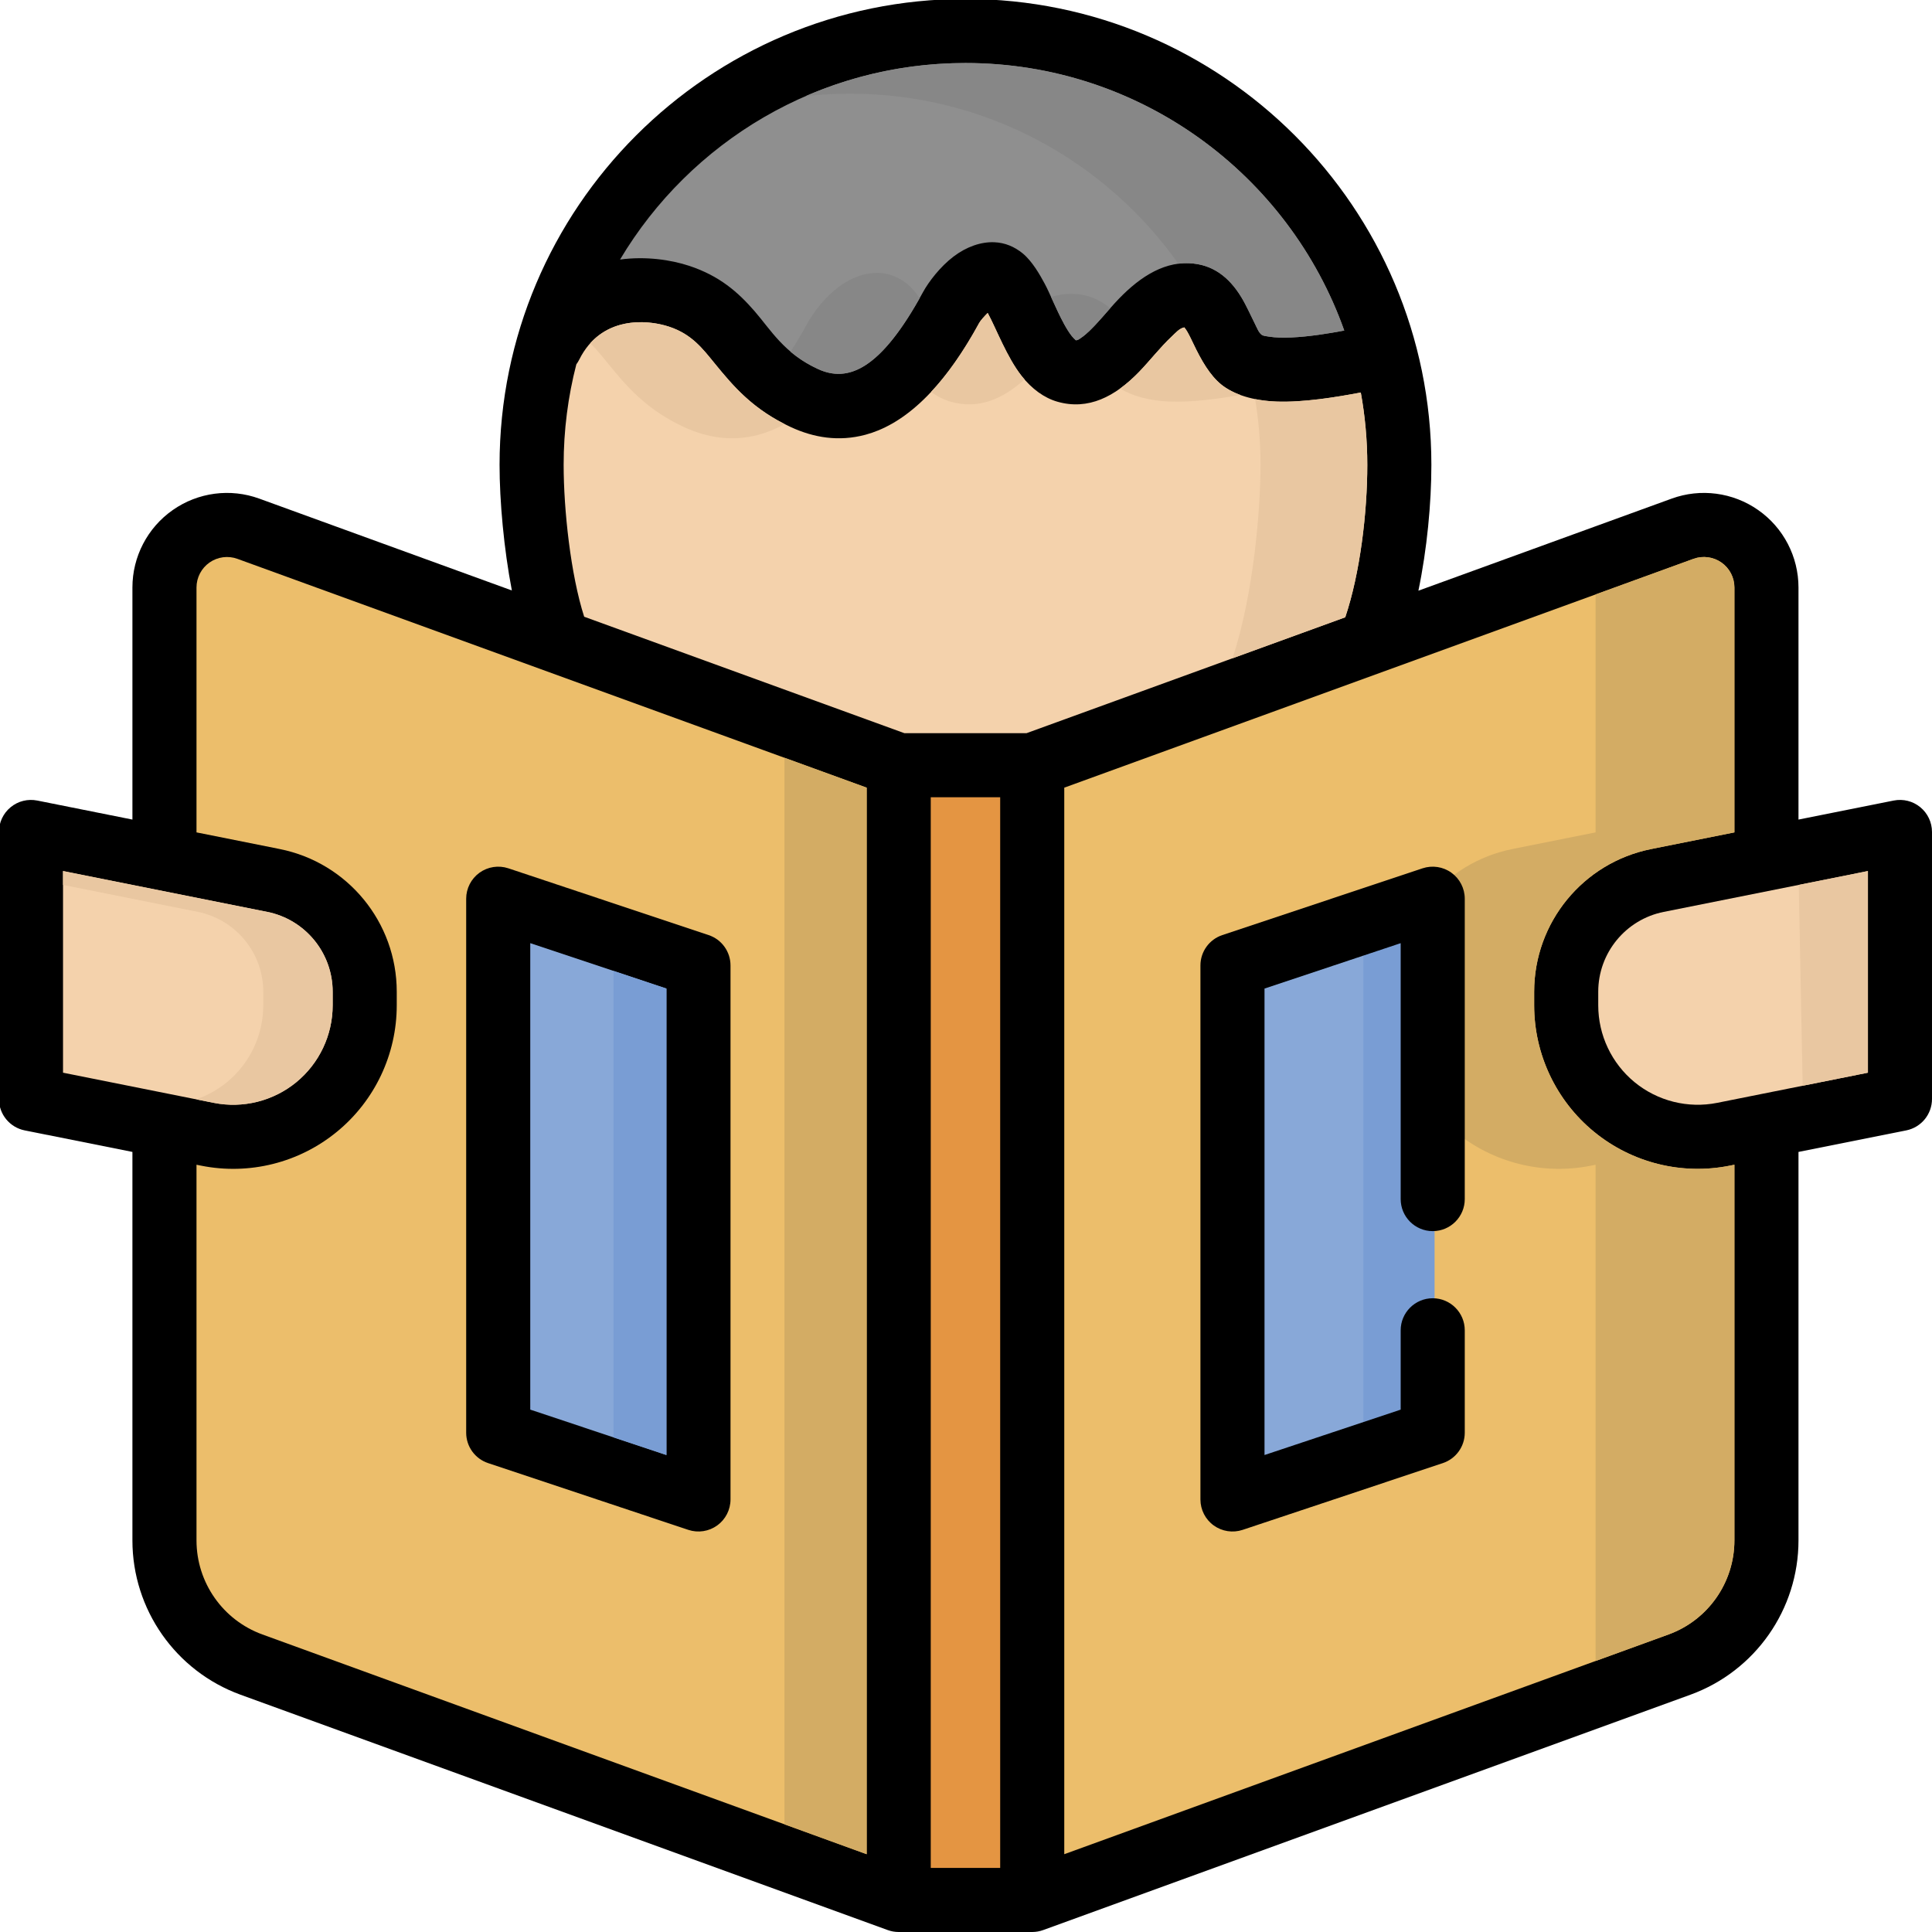
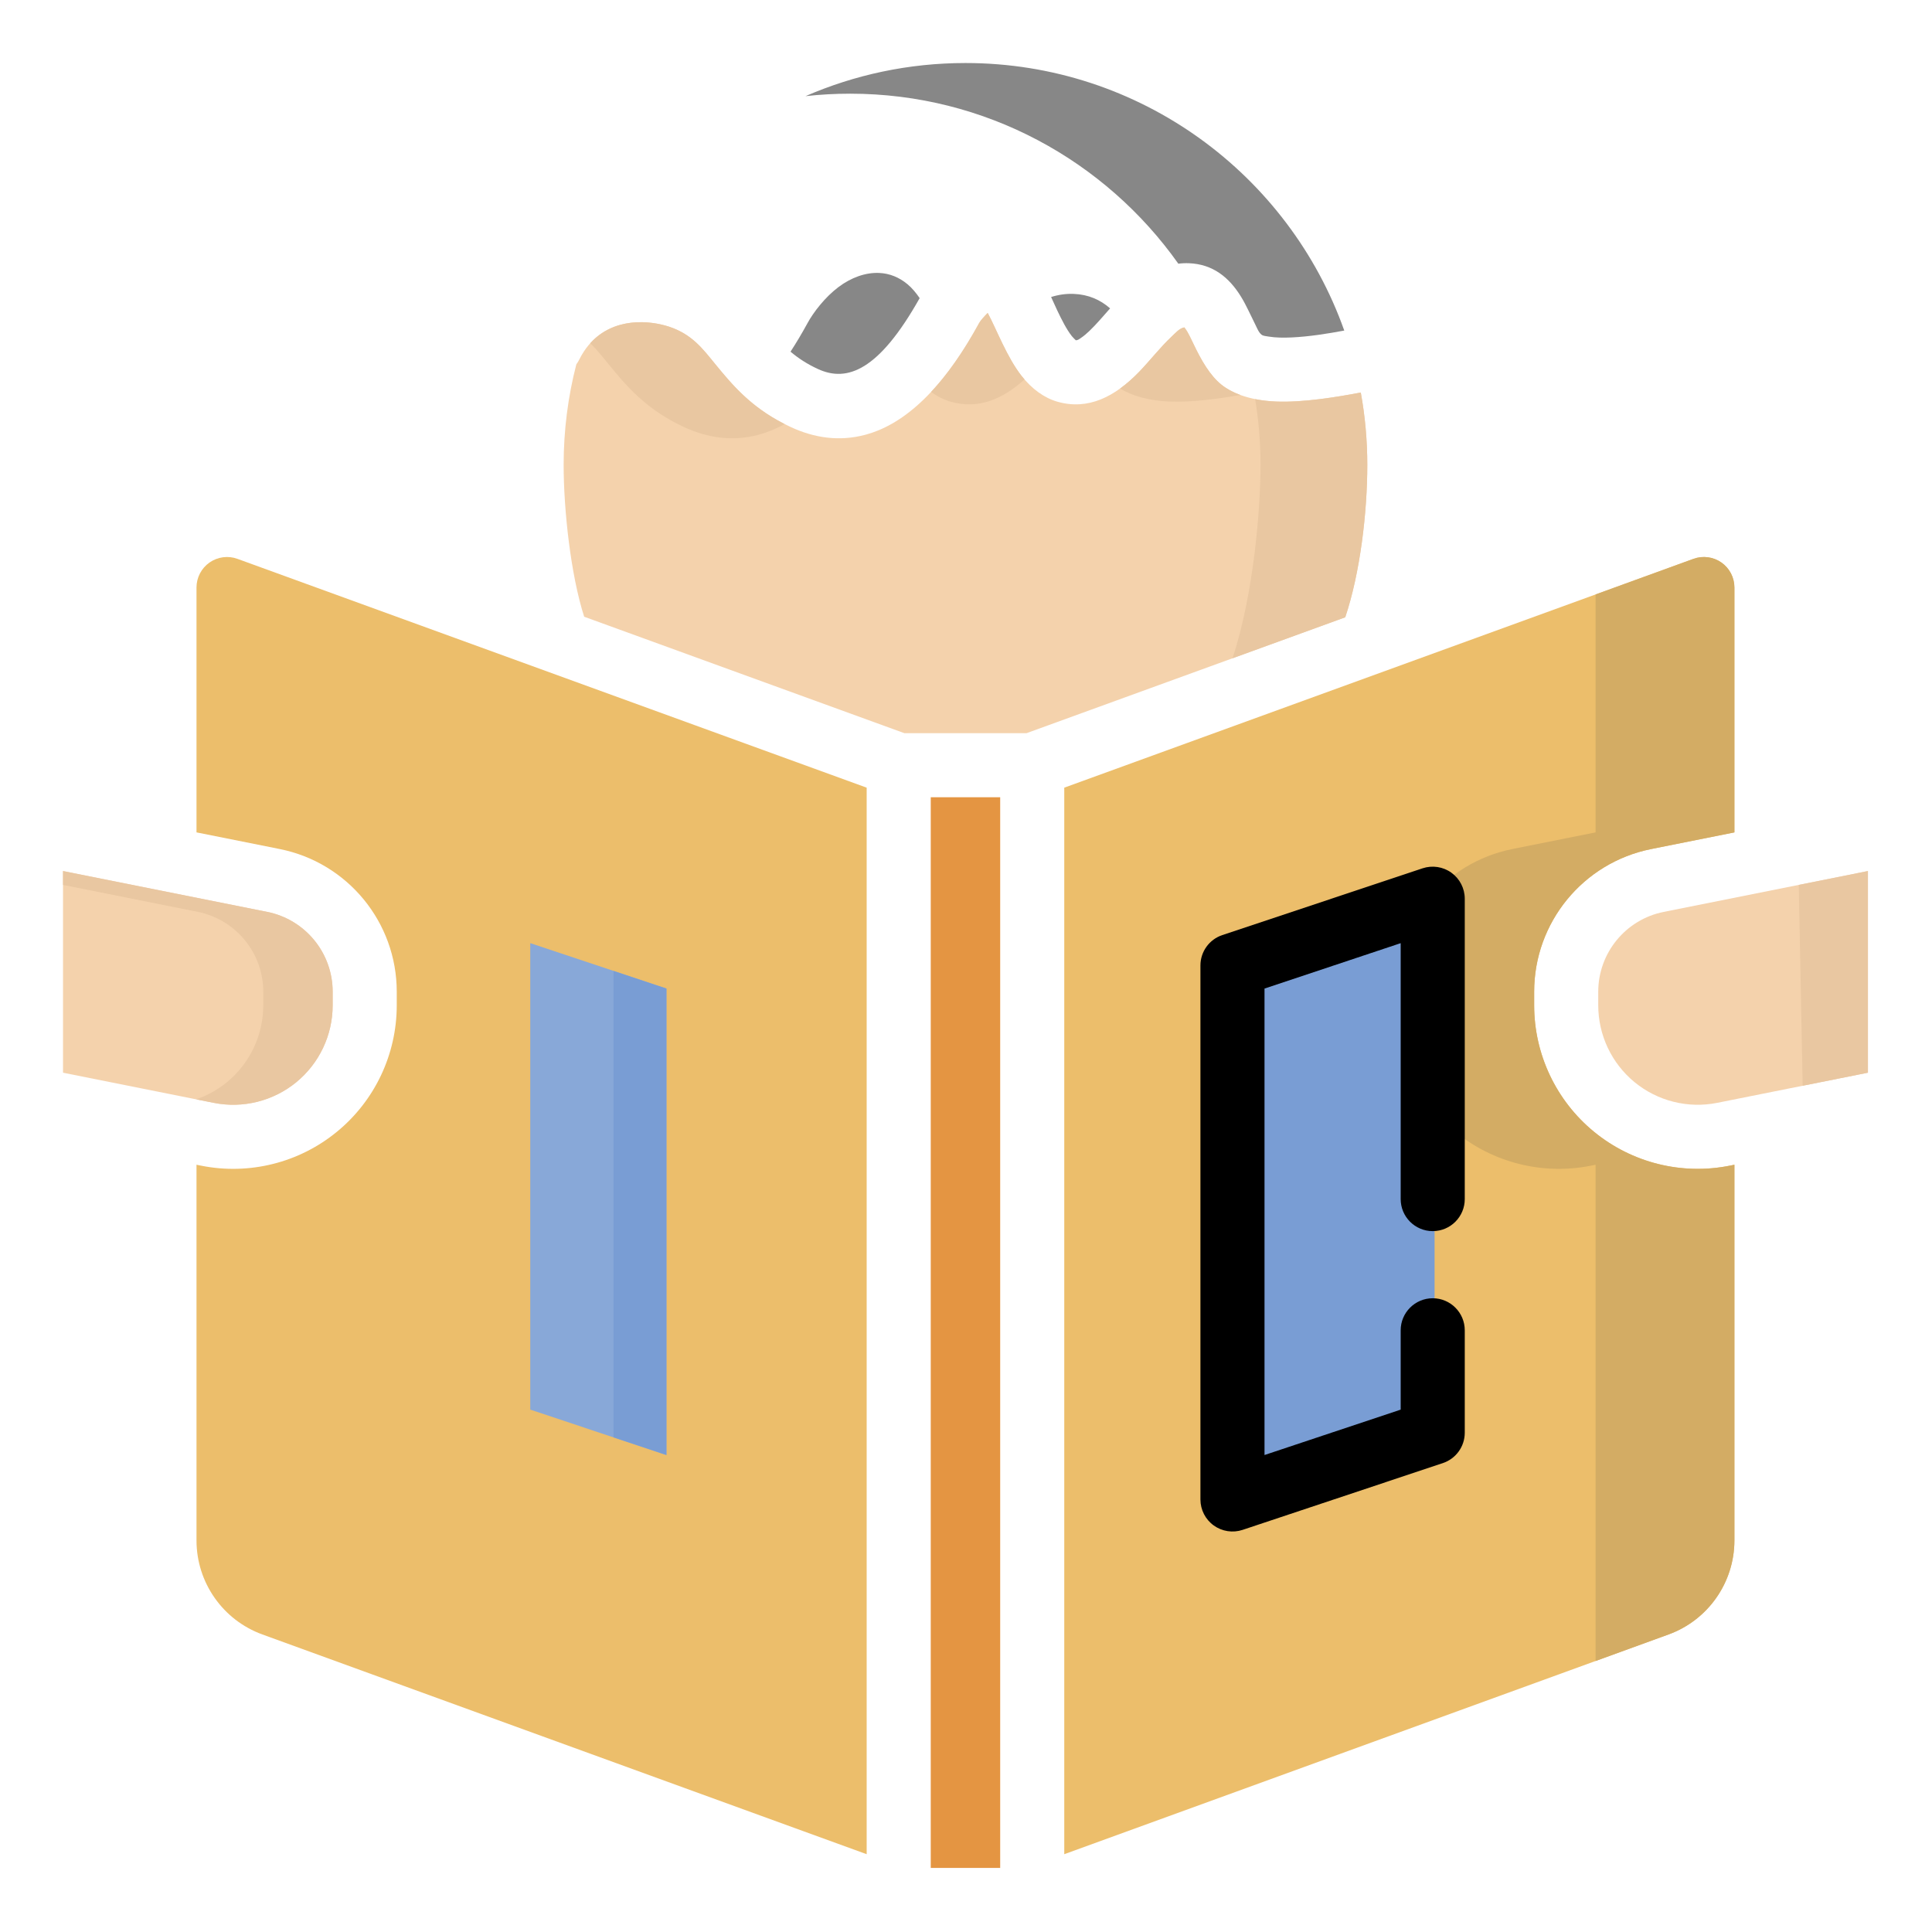
<svg xmlns="http://www.w3.org/2000/svg" clip-rule="evenodd" fill-rule="evenodd" height="60.3" preserveAspectRatio="xMidYMid meet" stroke-linejoin="round" stroke-miterlimit="2" version="1.0" viewBox="3.2 3.2 60.3 60.3" width="60.3" zoomAndPan="magnify">
  <g>
    <g id="change1_1">
-       <path d="M7.333,39.153l-3.362,-0.672c-0.468,-0.094 -0.804,-0.504 -0.804,-0.981l-0,-8.333c-0,-0.3 0.134,-0.584 0.366,-0.774c0.231,-0.19 0.536,-0.266 0.83,-0.207l2.97,0.594l0,-7.243c0,-0.963 0.47,-1.866 1.259,-2.418c0.788,-0.553 1.797,-0.686 2.702,-0.356l7.882,2.866c-0.25,-1.3 -0.384,-2.789 -0.384,-3.921c-0,-8.025 6.516,-14.541 14.541,-14.541c8.026,-0 14.542,6.516 14.542,14.541c0,1.201 -0.136,2.633 -0.405,3.928l7.903,-2.873c0.905,-0.33 1.913,-0.197 2.702,0.356c0.789,0.552 1.258,1.455 1.258,2.418l0,7.243l2.971,-0.594c0.294,-0.059 0.598,0.017 0.83,0.207c0.232,0.19 0.366,0.474 0.366,0.774l0,8.333c0,0.477 -0.336,0.887 -0.804,0.981l-3.363,0.672l0,12.124c0,2.155 -1.348,4.08 -3.373,4.817l-20.202,7.346c-0.108,0.04 -0.224,0.06 -0.341,0.06l-4.167,0c-0.118,0 -0.233,-0.02 -0.342,-0.06l-20.201,-7.346c-2.025,-0.737 -3.374,-2.661 -3.374,-4.817l0,-12.124Z" />
-     </g>
+       </g>
    <g id="change2_1">
      <path d="M9.333,29.18l2.599,0.52c2.123,0.425 3.651,2.289 3.651,4.453l0,0.424c0,1.529 -0.685,2.978 -1.868,3.947c-1.182,0.97 -2.737,1.358 -4.237,1.058l-0.145,-0.029l0,11.725c0,1.314 0.822,2.487 2.057,2.936l18.86,6.858l-0,-33.288l-19.64,-7.142c-0.291,-0.106 -0.617,-0.063 -0.871,0.115c-0.254,0.178 -0.406,0.469 -0.406,0.78l0,7.643Z" fill="#ecbe6b" />
    </g>
    <g id="change3_1">
-       <path d="M27.684,60.139l0,-33.288l2.566,0.933l0,33.288l-2.566,-0.933Z" fill="#d3ac64" />
-     </g>
+       </g>
    <g id="change4_1">
      <path d="M21.433,22.449l9.993,3.634l3.814,0l9.947,-3.617c0.466,-1.385 0.688,-3.274 0.688,-4.758c0,-0.77 -0.07,-1.525 -0.203,-2.257c-0.778,0.147 -1.802,0.314 -2.637,0.282c-0.717,-0.028 -1.321,-0.215 -1.71,-0.525c-0.362,-0.289 -0.634,-0.768 -0.873,-1.27c-0.065,-0.135 -0.129,-0.271 -0.2,-0.394c-0.022,-0.038 -0.06,-0.09 -0.087,-0.126c-0.152,0.027 -0.268,0.166 -0.4,0.29c-0.35,0.328 -0.675,0.749 -1.013,1.099c-0.749,0.773 -1.587,1.205 -2.548,0.931c-0.413,-0.118 -0.798,-0.399 -1.12,-0.806c-0.452,-0.574 -0.785,-1.457 -1.038,-1.929c-0.006,-0.01 -0.013,-0.022 -0.02,-0.035c-0.108,0.109 -0.222,0.234 -0.265,0.313c-1.242,2.278 -2.487,3.202 -3.546,3.487c-0.839,0.225 -1.62,0.09 -2.325,-0.235c-1.193,-0.55 -1.807,-1.285 -2.381,-1.987c-0.376,-0.46 -0.713,-0.914 -1.424,-1.149c-0.726,-0.24 -2.131,-0.325 -2.804,1.023c-0.027,0.054 -0.058,0.105 -0.093,0.152c-0.259,1.003 -0.396,2.054 -0.396,3.136c-0,1.403 0.22,3.432 0.641,4.741Z" fill="#f4d2ac" />
    </g>
    <g id="change5_1">
      <path d="M41.668,23.746c0.669,-2.018 0.875,-4.71 0.875,-6.038c-0,-0.698 -0.058,-1.384 -0.168,-2.051c0.206,0.041 0.427,0.067 0.66,0.076c0.835,0.032 1.859,-0.135 2.637,-0.282c0.133,0.732 0.203,1.487 0.203,2.257c0,1.484 -0.222,3.373 -0.688,4.758l-3.519,1.28Zm0.246,-8.218c-0.703,0.122 -1.522,0.232 -2.211,0.205c-0.621,-0.024 -1.157,-0.167 -1.542,-0.407c0.203,-0.147 0.4,-0.322 0.591,-0.519c0.338,-0.35 0.663,-0.771 1.013,-1.099c0.132,-0.124 0.248,-0.263 0.4,-0.29c0.027,0.036 0.065,0.088 0.087,0.126c0.071,0.123 0.135,0.259 0.2,0.394c0.239,0.502 0.511,0.981 0.873,1.27c0.162,0.129 0.361,0.236 0.589,0.32Zm-6.738,-0.485c-0.686,0.621 -1.446,0.939 -2.304,0.695c-0.212,-0.061 -0.418,-0.164 -0.611,-0.306c0.492,-0.526 0.996,-1.227 1.5,-2.151c0.043,-0.079 0.157,-0.204 0.265,-0.313c0.007,0.013 0.014,0.025 0.02,0.035c0.253,0.472 0.586,1.355 1.038,1.929c0.03,0.038 0.061,0.075 0.092,0.111Zm-7.488,1.392c-0.278,0.156 -0.547,0.263 -0.805,0.333c-0.839,0.225 -1.62,0.09 -2.325,-0.235c-1.194,-0.55 -1.807,-1.285 -2.381,-1.987c-0.179,-0.219 -0.35,-0.438 -0.556,-0.631c0.731,-0.815 1.845,-0.723 2.464,-0.518c0.711,0.235 1.048,0.689 1.424,1.149c0.541,0.661 1.116,1.351 2.179,1.889Z" fill="#e9c7a1" />
    </g>
    <g id="change6_1">
-       <path d="M45.156,13.517c-1.726,-4.863 -6.37,-8.35 -11.823,-8.35c-4.581,-0 -8.593,2.462 -10.781,6.134c0.81,-0.109 1.593,0.009 2.161,0.197c0.943,0.312 1.52,0.819 2.03,1.405c0.519,0.597 0.925,1.325 1.985,1.814c0.942,0.435 1.959,0.023 3.277,-2.393c0.181,-0.332 0.541,-0.802 0.958,-1.118c0.4,-0.303 0.853,-0.464 1.276,-0.445c0.327,0.014 0.625,0.138 0.883,0.35c0.297,0.246 0.534,0.664 0.685,0.945c0.166,0.309 0.361,0.813 0.61,1.267c0.073,0.132 0.151,0.26 0.237,0.369c0.034,0.043 0.099,0.105 0.122,0.127c0.063,0.005 0.114,-0.039 0.168,-0.076c0.088,-0.059 0.173,-0.133 0.257,-0.213c0.267,-0.257 0.522,-0.572 0.786,-0.861c0.683,-0.749 1.456,-1.29 2.328,-1.253c0.735,0.03 1.248,0.436 1.626,1.056c0.159,0.261 0.292,0.567 0.435,0.851c0.062,0.123 0.107,0.25 0.197,0.322c0.053,0.042 0.135,0.045 0.223,0.06c0.214,0.035 0.46,0.039 0.717,0.027c0.547,-0.025 1.137,-0.12 1.643,-0.215Z" fill="#8f8f8f" />
-     </g>
+       </g>
    <g id="change7_1">
      <path d="M27.873,14.176c0.172,-0.262 0.349,-0.559 0.533,-0.895c0.18,-0.331 0.54,-0.801 0.958,-1.117c0.4,-0.303 0.852,-0.464 1.276,-0.445c0.327,0.014 0.625,0.137 0.882,0.35c0.142,0.117 0.271,0.274 0.382,0.436c-1.269,2.256 -2.258,2.636 -3.176,2.212c-0.346,-0.159 -0.622,-0.344 -0.855,-0.541Zm8.133,-1.706c0.229,-0.072 0.466,-0.107 0.71,-0.097c0.455,0.019 0.826,0.183 1.132,0.452c-0.215,0.243 -0.427,0.494 -0.647,0.705c-0.084,0.08 -0.169,0.154 -0.257,0.213c-0.054,0.037 -0.105,0.081 -0.168,0.076c-0.023,-0.022 -0.088,-0.084 -0.122,-0.127c-0.086,-0.109 -0.164,-0.237 -0.237,-0.369c-0.156,-0.285 -0.291,-0.589 -0.411,-0.853Zm3.971,-1.04c-2.273,-3.209 -6.015,-5.306 -10.243,-5.306c-0.471,0 -0.935,0.026 -1.393,0.077c1.53,-0.665 3.219,-1.034 4.992,-1.034c5.453,-0 10.097,3.487 11.823,8.35c-0.506,0.095 -1.096,0.19 -1.643,0.215c-0.257,0.012 -0.503,0.008 -0.717,-0.027c-0.088,-0.015 -0.17,-0.018 -0.223,-0.06c-0.09,-0.072 -0.135,-0.199 -0.197,-0.322c-0.143,-0.284 -0.276,-0.59 -0.435,-0.851c-0.378,-0.62 -0.891,-1.026 -1.626,-1.056c-0.115,-0.005 -0.227,0 -0.338,0.014Z" fill="#878787" />
    </g>
    <g id="change2_2">
      <path d="M57.333,29.18l0,-7.643c0,-0.311 -0.151,-0.602 -0.405,-0.78c-0.255,-0.178 -0.58,-0.221 -0.872,-0.115l-19.639,7.142l-0,33.288l18.859,-6.858c1.235,-0.449 2.057,-1.623 2.057,-2.937l0,-11.724l-0.145,0.029c-1.499,0.3 -3.054,-0.088 -4.237,-1.058c-1.182,-0.969 -1.868,-2.418 -1.868,-3.947l0,-0.424c0,-2.164 1.528,-4.028 3.651,-4.453l2.599,-0.52Z" fill="#ecbe6b" />
    </g>
    <g id="change3_2">
      <path d="M53,55.042l-0,-15.489l-0.145,0.029c-1.499,0.3 -3.054,-0.088 -4.237,-1.058c-1.182,-0.969 -1.868,-2.418 -1.868,-3.947l-0,-0.424c0,-2.164 1.528,-4.028 3.651,-4.453l2.599,-0.52l-0,-7.427l3.056,-1.111c0.292,-0.106 0.617,-0.063 0.872,0.115c0.254,0.178 0.405,0.469 0.405,0.78l0,7.643l-2.599,0.52c-2.123,0.425 -3.651,2.289 -3.651,4.453l0,0.424c0,1.529 0.686,2.978 1.868,3.947c1.183,0.97 2.738,1.358 4.237,1.058l0.145,-0.029l0,11.724c0,1.314 -0.822,2.488 -2.057,2.937l-2.276,0.828Z" fill="#d3ac64" />
    </g>
    <g id="change8_1">
      <path d="M34.417,61.5l-0,-33.417l-2.167,0l0,33.417l2.167,0Z" fill="#e49542" />
    </g>
    <g id="change4_2">
      <path d="M13.583,34.153l0,0.424c0,0.93 -0.417,1.811 -1.136,2.401c-0.719,0.589 -1.665,0.825 -2.577,0.643l-4.703,-0.941c-0,0 -0,-6.294 -0,-6.294l6.373,1.275c1.188,0.238 2.043,1.281 2.043,2.492Zm39.5,0c0,-1.211 0.856,-2.254 2.044,-2.492l6.373,-1.275l-0,6.294c0,0 -4.704,0.941 -4.704,0.941c-0.912,0.182 -1.857,-0.054 -2.577,-0.643c-0.719,-0.59 -1.136,-1.471 -1.136,-2.401l0,-0.424Z" fill="#f4d2ac" />
    </g>
    <g id="change5_2">
      <path d="M5.167,30.82c-0,-0.272 -0,-0.434 -0,-0.434l6.373,1.275c1.188,0.238 2.043,1.281 2.043,2.492l0,0.424c0,0.93 -0.417,1.811 -1.136,2.401c-0.719,0.589 -1.665,0.825 -2.577,0.643l-0.546,-0.109c0.344,-0.119 0.669,-0.298 0.957,-0.534c0.719,-0.59 1.136,-1.471 1.136,-2.401l-0,-0.424c-0,-1.211 -0.856,-2.254 -2.044,-2.492l-4.206,-0.841Zm54.175,-0.002l2.158,-0.432l-0,6.294c0,0 -0.975,0.195 -2.037,0.408l-0.121,-6.27Z" fill="#e9c7a1" />
    </g>
    <g id="change1_2">
-       <path d="M17.75,47.917l0,-16.667c-0,-0.321 0.155,-0.623 0.415,-0.811c0.261,-0.188 0.596,-0.239 0.901,-0.138l6.25,2.084c0.409,0.136 0.684,0.518 0.684,0.948l-0,16.667c-0,0.321 -0.155,0.623 -0.415,0.811c-0.261,0.188 -0.596,0.239 -0.901,0.138l-6.25,-2.084c-0.409,-0.136 -0.684,-0.518 -0.684,-0.948Z" />
-     </g>
+       </g>
    <g id="change9_1">
      <path d="M19.75,47.196c-0,-0 4.25,1.417 4.25,1.417l0,-14.559c0,0 -4.25,-1.417 -4.25,-1.417l-0,14.559Z" fill="#88a8d8" />
    </g>
    <g id="change10_1">
      <path d="M22.349,48.062l0,-14.558c0.883,0.294 1.651,0.55 1.651,0.55l0,14.559c-0,-0 -0.768,-0.256 -1.651,-0.551Z" fill="#799dd4" />
    </g>
    <g id="change10_2">
      <path d="M47.975,47.665c-0,0 -6.167,1.518 -6.167,1.518l0,-15.598c0,-0 6.167,-1.518 6.167,-1.518l-0,15.598Z" fill="#799dd4" />
    </g>
    <g id="change9_2">
-       <path d="M45.752,47.665c-0,0 -3.942,1.518 -3.942,1.518l-0,-15.598c-0,-0 3.942,-1.518 3.942,-1.518l-0,15.598Z" fill="#88a8d8" />
-     </g>
+       </g>
    <g id="change1_3">
      <path d="M48.917,40.625c-0,0.552 -0.448,1 -1,1c-0.552,-0 -1,-0.448 -1,-1l-0,-7.988l-4.25,1.417l-0,14.559l4.25,-1.417l-0,-2.476c-0,-0.551 0.448,-1 1,-1c0.552,0 1,0.449 1,1l-0,3.197c-0,0.43 -0.276,0.812 -0.684,0.948l-6.25,2.084c-0.305,0.101 -0.64,0.05 -0.901,-0.138c-0.261,-0.188 -0.415,-0.49 -0.415,-0.811l-0,-16.667c-0,-0.43 0.275,-0.812 0.683,-0.948l6.25,-2.084c0.305,-0.101 0.641,-0.05 0.901,0.138c0.261,0.188 0.416,0.49 0.416,0.811l-0,9.375Z" />
    </g>
  </g>
</svg>